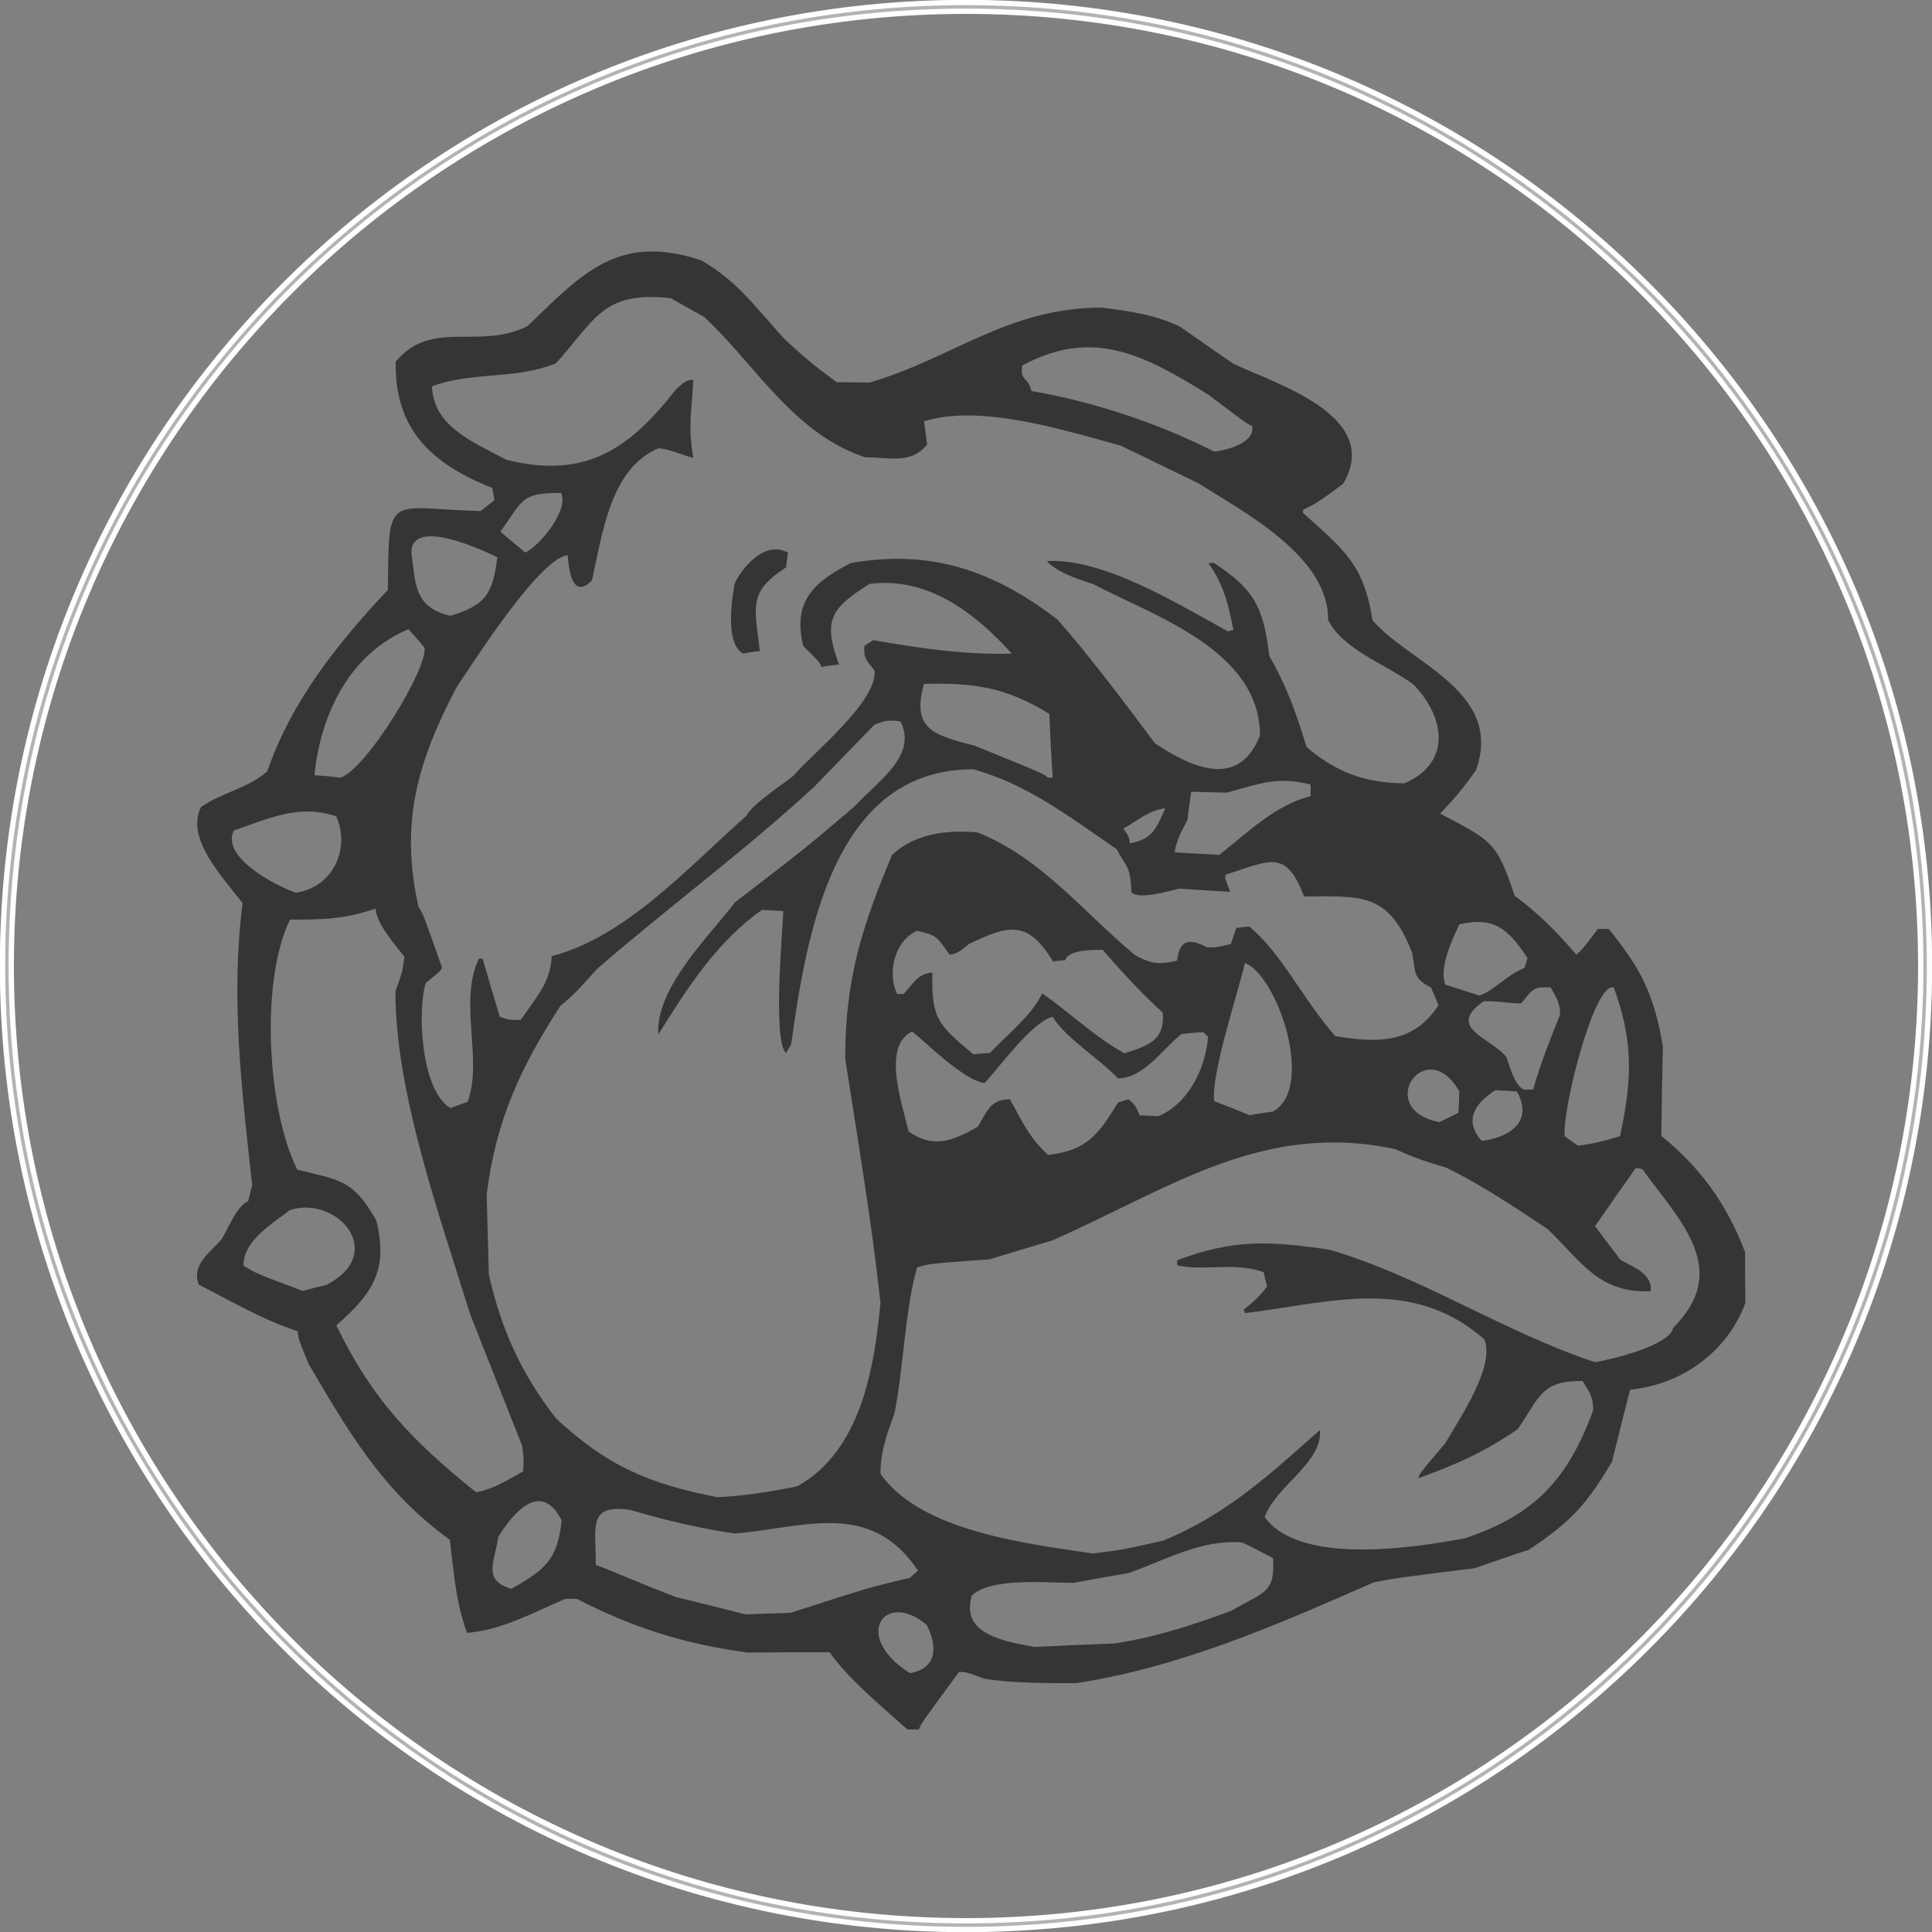
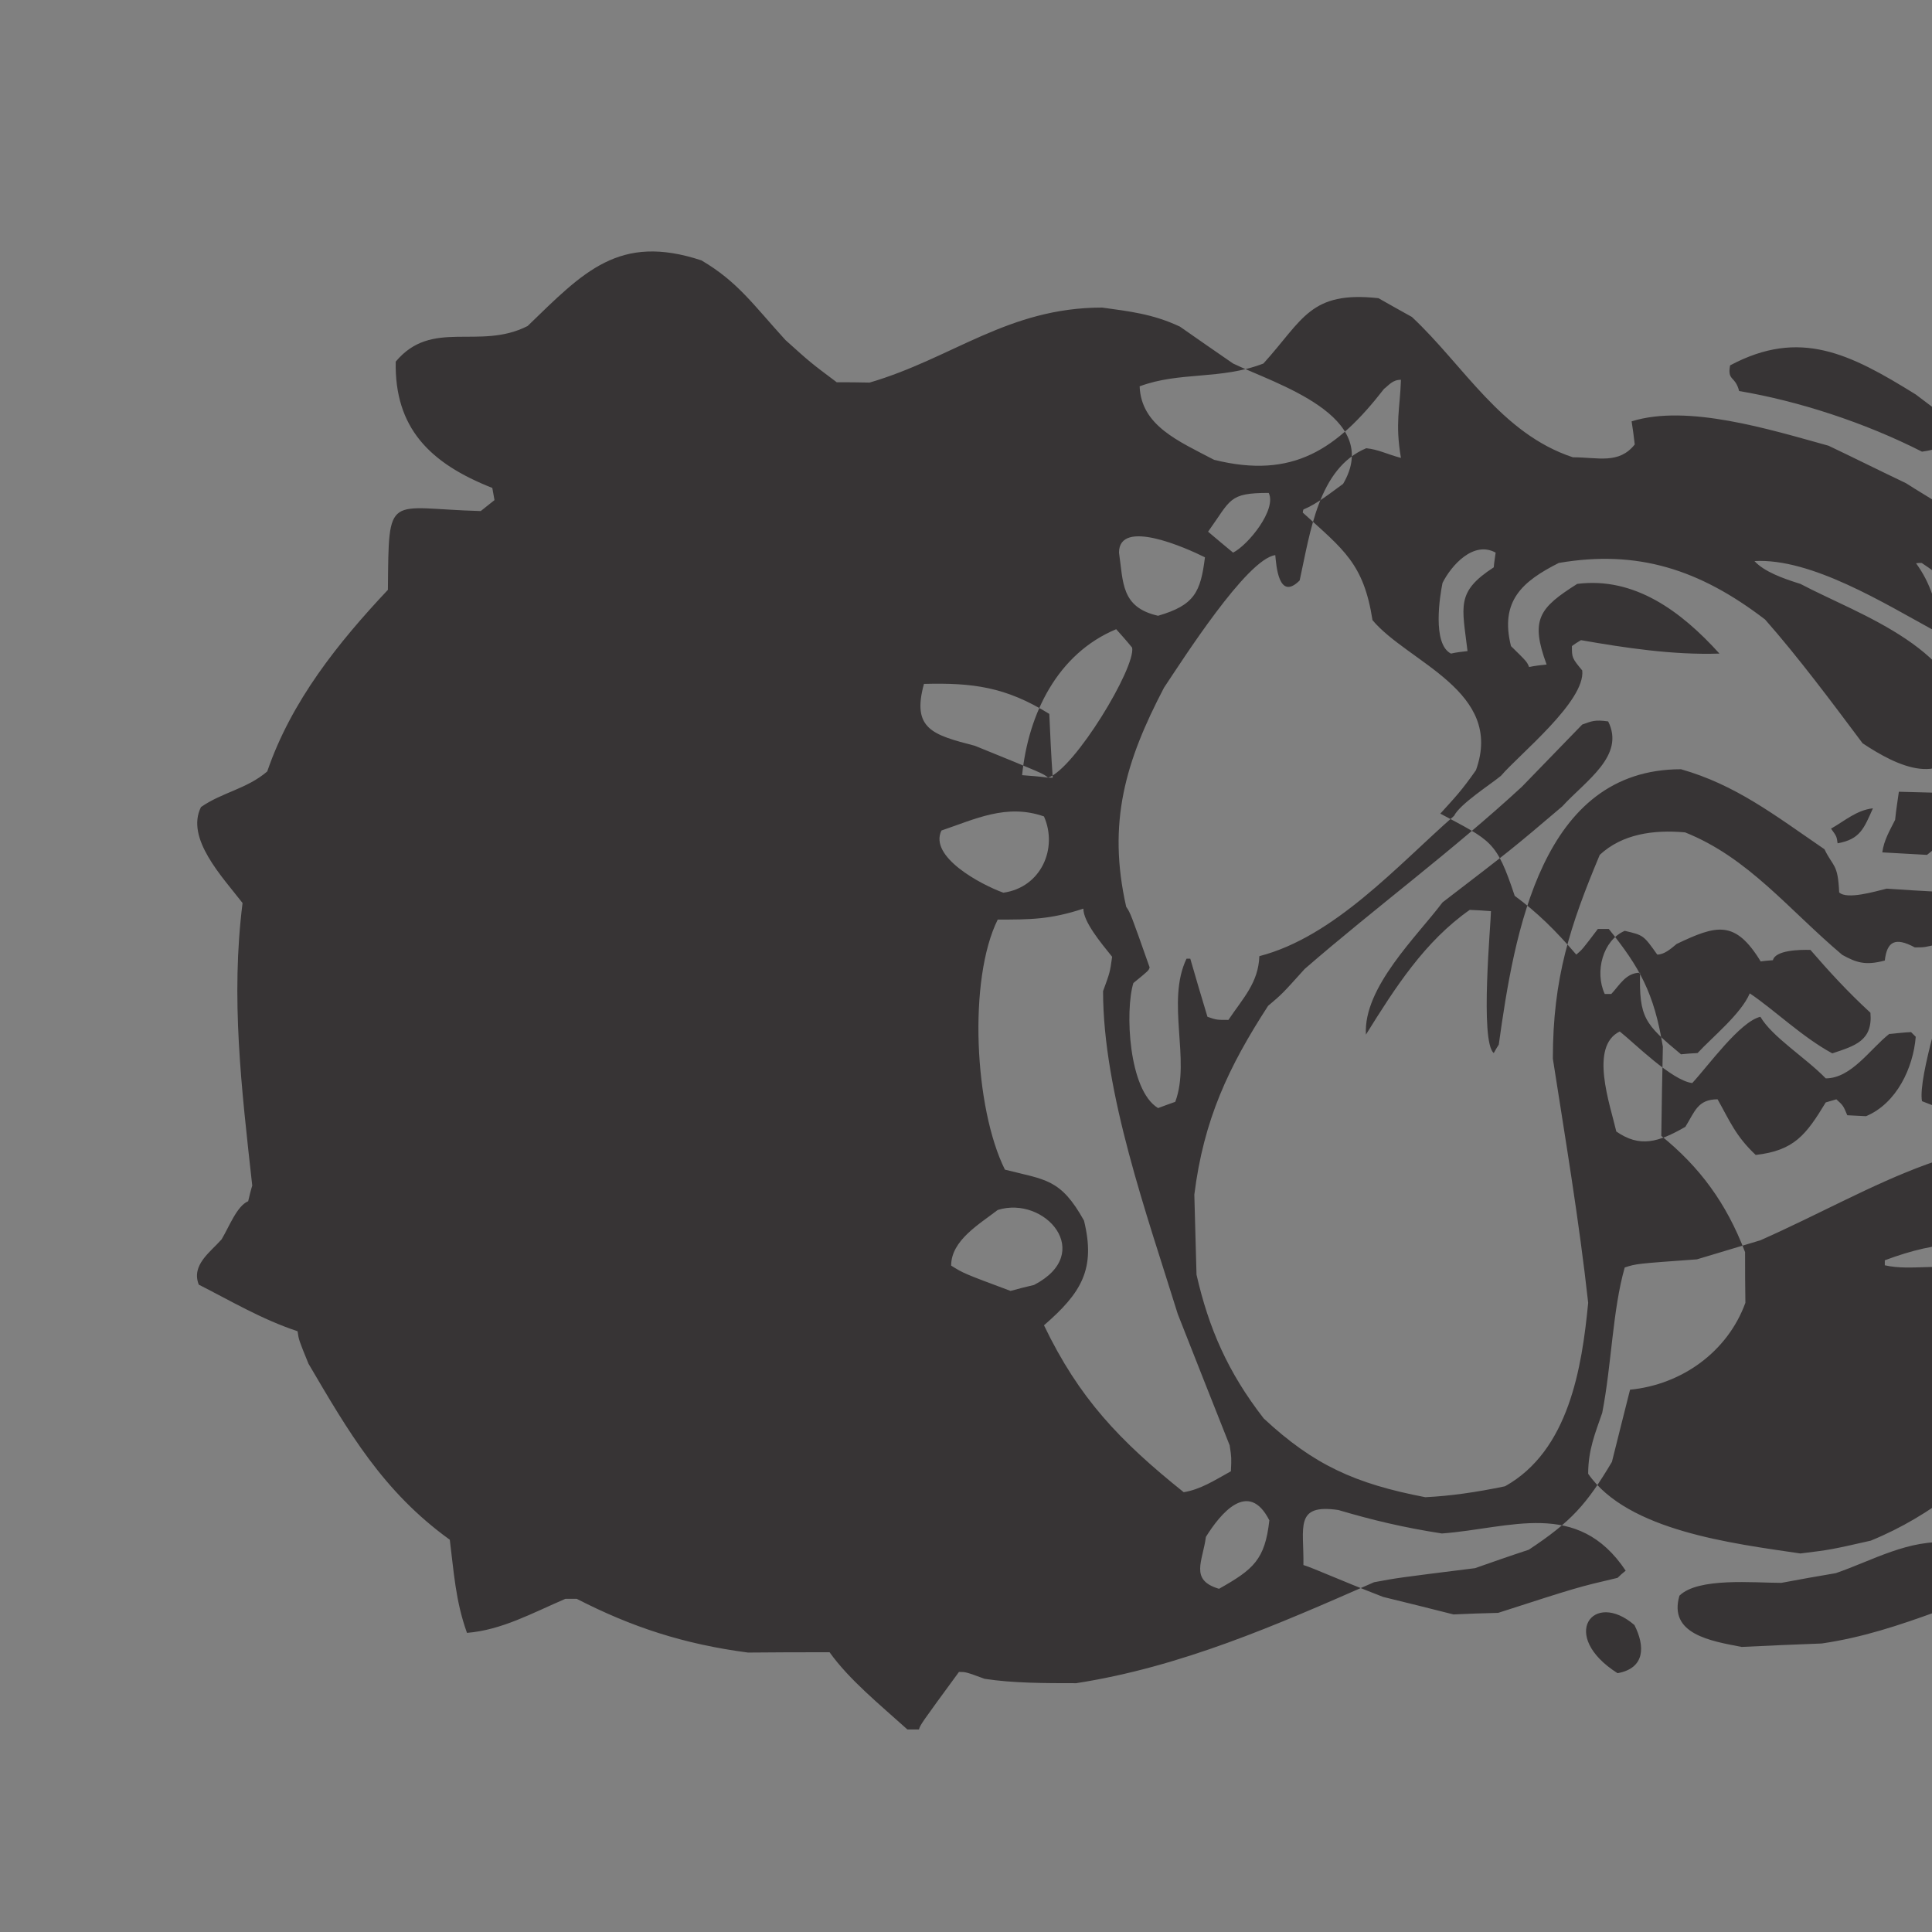
<svg xmlns="http://www.w3.org/2000/svg" xml:space="preserve" width="337px" height="337px" version="1.1" style="shape-rendering:geometricPrecision; text-rendering:geometricPrecision; image-rendering:optimizeQuality; fill-rule:evenodd; clip-rule:evenodd" viewBox="0 0 61.81 61.81">
  <rect x="0" y="0" width="61.81" height="61.81" fill="#808080" stroke="none" />
  <defs>
    <style type="text/css">
   
    .str0 {stroke:#FEFEFE;stroke-width:0.17;stroke-miterlimit:2.613}
    .fil1 {fill:#373435}
    .fil0 {fill:#B3B3B3}
   
  </style>
  </defs>
  <g id="Outline">
-     <path class="fil0 str0" d="M30.9 0.08c-17.02,0 -30.82,13.8 -30.82,30.82 0,17.03 13.8,30.83 30.82,30.83 17.03,0 30.83,-13.8 30.83,-30.83 0,-17.02 -13.8,-30.82 -30.83,-30.82zm0 0.28c16.87,0 30.55,13.67 30.55,30.54 0,16.87 -13.68,30.55 -30.55,30.55 -16.87,0 -30.54,-13.68 -30.54,-30.55 0,-16.87 13.67,-30.54 30.54,-30.54z" />
-     <path class="fil1" d="M29.03 55.33c-0.9,-0.81 -1.86,-1.59 -2.49,-2.47 -0.88,0 -1.75,0 -2.61,0.01 -2.06,-0.27 -3.73,-0.82 -5.48,-1.72 -0.12,0 -0.25,0 -0.36,0 -1.07,0.46 -2.04,1 -3.15,1.09 -0.37,-1.03 -0.42,-1.96 -0.55,-2.98 -2.15,-1.55 -3.25,-3.47 -4.52,-5.63 -0.31,-0.76 -0.31,-0.76 -0.35,-1.04 -1.15,-0.38 -2.17,-0.99 -3.16,-1.49 -0.25,-0.63 0.37,-1.04 0.73,-1.45 0.24,-0.4 0.49,-1.07 0.85,-1.22 0.04,-0.17 0.08,-0.34 0.13,-0.5 -0.35,-3.16 -0.69,-6.01 -0.31,-9.04 -0.65,-0.84 -1.83,-2.07 -1.33,-3.07 0.67,-0.47 1.47,-0.58 2.12,-1.14 0.77,-2.25 2.27,-4.12 3.86,-5.81 0.03,-3.17 -0.04,-2.6 2.97,-2.52 0.15,-0.12 0.29,-0.23 0.44,-0.35 -0.02,-0.13 -0.05,-0.27 -0.07,-0.39 -2.01,-0.79 -3.13,-1.93 -3.09,-4.04 1.16,-1.39 2.67,-0.35 4.22,-1.14 1.79,-1.73 2.92,-2.97 5.56,-2.1 1.16,0.68 1.66,1.42 2.69,2.55 0.8,0.72 0.8,0.72 1.64,1.35 0.35,0 0.7,0 1.05,0.01 2.66,-0.78 4.43,-2.4 7.44,-2.4 0.86,0.12 1.62,0.2 2.49,0.61 0.56,0.39 1.13,0.79 1.7,1.18 1.35,0.65 4.8,1.67 3.52,3.85 -0.39,0.28 -0.83,0.64 -1.27,0.82 -0.01,0.03 -0.02,0.06 -0.02,0.1 1.3,1.18 1.95,1.63 2.23,3.44 1.14,1.36 4.22,2.27 3.31,4.8 -0.47,0.67 -0.66,0.86 -1.14,1.39 1.64,0.88 1.79,0.86 2.38,2.63 0.72,0.53 1.3,1.1 1.97,1.88 0.19,-0.16 0.19,-0.16 0.69,-0.82 0.12,0 0.23,0 0.35,0 0.98,1.22 1.45,2.04 1.73,3.77 -0.02,0.95 -0.04,1.89 -0.05,2.85 1.22,0.99 2.08,2.14 2.68,3.72 0,0.54 0,1.08 0.01,1.62 -0.57,1.57 -2.04,2.62 -3.69,2.78 -0.19,0.77 -0.39,1.53 -0.58,2.31 -0.81,1.36 -1.3,1.91 -2.66,2.81 -0.58,0.19 -1.15,0.39 -1.72,0.59 -2.48,0.31 -2.48,0.31 -3.23,0.45 -3.14,1.38 -6.18,2.71 -9.53,3.23 -0.99,0 -2.03,0 -2.93,-0.14 -0.6,-0.22 -0.6,-0.22 -0.82,-0.22 -1.23,1.68 -1.23,1.68 -1.28,1.84 -0.12,0 -0.24,0 -0.37,0zm4.5 -30.45c-0.15,-0.13 -0.15,-0.13 -2.34,-1.02 -1.34,-0.35 -2.03,-0.53 -1.63,-1.98 1.55,-0.04 2.61,0.09 4.01,0.96 0.03,0.68 0.06,1.35 0.11,2.04 -0.06,0 -0.1,0 -0.15,0zm-22.64 0c-0.28,-0.04 -0.56,-0.06 -0.83,-0.08 0.2,-1.98 1.14,-3.89 3.01,-4.67 0.17,0.19 0.34,0.38 0.51,0.59 0.12,0.63 -1.84,3.88 -2.69,4.16zm25.26 2.1c-0.03,-0.22 -0.03,-0.22 -0.21,-0.47 0.43,-0.24 0.81,-0.59 1.34,-0.65 -0.29,0.65 -0.41,0.99 -1.13,1.12zm2.86 0.37c-0.48,-0.03 -0.96,-0.05 -1.43,-0.08 0.05,-0.39 0.25,-0.72 0.41,-1.04 0.03,-0.31 0.08,-0.61 0.12,-0.9 0.37,0.01 0.74,0.02 1.13,0.03 1.03,-0.27 1.59,-0.54 2.69,-0.26 0,0.13 0,0.25 0,0.37 -1.14,0.29 -2.02,1.17 -2.92,1.88zm-29.55 1.21c-0.72,-0.26 -2.39,-1.15 -1.98,-1.99 1.07,-0.36 2.08,-0.87 3.28,-0.45 0.45,1.02 -0.09,2.27 -1.3,2.44zm37.87 3.29c-0.37,-0.12 -0.73,-0.23 -1.09,-0.35 -0.21,-0.55 0.23,-1.46 0.45,-1.93 1.09,-0.24 1.53,0.1 2.18,1.08 -0.03,0.1 -0.06,0.21 -0.1,0.32 -0.54,0.2 -0.99,0.74 -1.44,0.88zm-16.19 1.88c-1.17,-0.97 -1.34,-1.18 -1.31,-2.61 -0.45,0 -0.65,0.39 -0.92,0.68 -0.08,0 -0.15,0 -0.21,0 -0.33,-0.71 -0.06,-1.72 0.64,-2.02 0.6,0.14 0.6,0.14 1.04,0.76 0.22,0 0.43,-0.18 0.62,-0.34 1.28,-0.61 1.87,-0.78 2.69,0.56 0.12,-0.02 0.26,-0.03 0.39,-0.04 0.08,-0.32 0.84,-0.34 1.2,-0.33 0.58,0.67 1.18,1.33 1.92,2.01 0.08,0.9 -0.5,1.06 -1.22,1.3 -0.96,-0.52 -1.84,-1.38 -2.64,-1.92 -0.28,0.66 -1.2,1.4 -1.67,1.91 -0.18,0.01 -0.36,0.02 -0.53,0.04zm17.61 1.13c-0.33,-0.16 -0.47,-0.85 -0.56,-1.05 -0.53,-0.63 -1.94,-0.93 -0.72,-1.78 0.62,0 0.84,0.08 1.2,0.07 0.36,-0.44 0.36,-0.54 0.94,-0.51 0.14,0.27 0.3,0.44 0.3,0.87 -0.3,0.76 -0.63,1.56 -0.86,2.4 -0.1,0 -0.2,0 -0.3,0zm-34.34 0.59c-0.95,-0.57 -1.06,-3.13 -0.79,-4 0.49,-0.4 0.49,-0.4 0.52,-0.5 -0.61,-1.73 -0.61,-1.73 -0.75,-1.94 -0.61,-2.7 -0.02,-4.66 1.21,-7.01 0.59,-0.88 2.65,-4.12 3.56,-4.24 0.03,0.3 0.1,1.49 0.78,0.81 0.34,-1.55 0.6,-3.59 2.13,-4.23 0.39,0.04 0.66,0.19 1.11,0.31 -0.19,-1.12 -0.03,-1.57 0,-2.5 -0.27,0 -0.38,0.17 -0.54,0.29 -1.5,1.93 -2.91,2.9 -5.44,2.27 -1.14,-0.6 -2.33,-1.09 -2.38,-2.35 1.28,-0.48 2.59,-0.2 3.96,-0.73 1.27,-1.4 1.49,-2.33 3.68,-2.09 0.35,0.2 0.71,0.4 1.07,0.6 1.66,1.55 2.85,3.73 5.15,4.49 0.81,0 1.47,0.23 1.98,-0.41 -0.03,-0.25 -0.06,-0.5 -0.1,-0.74 1.79,-0.56 4.42,0.26 6.3,0.78 0.82,0.39 1.64,0.8 2.48,1.2 1.35,0.87 4.18,2.31 4.15,4.38 0.48,0.93 1.74,1.36 2.71,2.04 0.97,0.97 1.32,2.48 -0.26,3.18 -1.31,0 -2.25,-0.4 -3.14,-1.16 -0.35,-1.15 -0.66,-2 -1.19,-2.91 -0.19,-1.62 -0.52,-2.15 -1.77,-2.98 -0.07,0 -0.12,0 -0.18,0.01 0.47,0.65 0.63,1.26 0.8,2.13 -0.06,0.02 -0.11,0.03 -0.17,0.05 -1.65,-0.9 -3.98,-2.35 -5.8,-2.25 0.31,0.34 0.92,0.56 1.47,0.73 1.89,1 5.35,2.1 5.35,4.85 -0.7,1.78 -2.27,0.97 -3.36,0.25 -1.01,-1.35 -2.07,-2.77 -3.12,-3.96 -2.1,-1.61 -4.09,-2.24 -6.6,-1.81 -1.17,0.59 -1.89,1.22 -1.53,2.66 0.51,0.5 0.51,0.5 0.58,0.67 0.18,-0.04 0.37,-0.06 0.56,-0.08 -0.53,-1.44 -0.24,-1.81 0.98,-2.58 1.83,-0.23 3.32,0.87 4.55,2.23 -1.5,0.05 -3.06,-0.19 -4.43,-0.43 -0.1,0.06 -0.2,0.12 -0.29,0.19 0,0.37 0,0.38 0.33,0.78 0.11,0.98 -2.02,2.69 -2.6,3.37 -0.34,0.28 -1.31,0.9 -1.5,1.28 -1.81,1.59 -3.83,3.87 -6.23,4.49 -0.03,0.85 -0.52,1.34 -0.99,2.04 -0.38,0 -0.38,0 -0.67,-0.1 -0.19,-0.62 -0.37,-1.24 -0.55,-1.86 -0.05,0 -0.08,0 -0.12,0 -0.66,1.38 0.14,3.24 -0.36,4.58 -0.19,0.07 -0.37,0.13 -0.55,0.2zm25.57 0.23c-0.38,-0.16 -0.76,-0.31 -1.13,-0.45 -0.14,-0.76 0.79,-3.59 0.98,-4.42 1.05,0.41 2.25,3.99 0.9,4.75 -0.26,0.04 -0.51,0.07 -0.75,0.12zm6.07 0.22c-2.12,-0.41 -0.43,-2.86 0.64,-0.98 -0.01,0.23 -0.02,0.45 -0.03,0.68 -0.2,0.1 -0.41,0.2 -0.61,0.3zm1.35 0.6c-0.62,-0.7 -0.13,-1.26 0.44,-1.62 0.22,0.01 0.45,0.02 0.69,0.04 0.55,0.98 -0.27,1.48 -1.13,1.58zm3.08 0.15c-0.14,-0.1 -0.29,-0.2 -0.42,-0.3 -0.09,-0.85 0.95,-4.96 1.57,-4.76 0.62,1.72 0.6,2.87 0.2,4.76 -0.46,0.14 -0.91,0.26 -1.35,0.3zm-16.95 0.3c-0.65,-0.61 -0.84,-1.11 -1.22,-1.78 -0.64,0 -0.73,0.4 -1.03,0.88 -0.87,0.5 -1.46,0.67 -2.21,0.15 -0.2,-0.87 -0.87,-2.72 0.11,-3.2 0.47,0.37 1.66,1.57 2.32,1.65 0.51,-0.55 1.53,-1.97 2.18,-2.12 0.38,0.65 1.44,1.3 2.09,1.97 0.82,0 1.42,-0.94 2.03,-1.42 0.23,-0.02 0.47,-0.05 0.7,-0.06 0.05,0.05 0.09,0.09 0.15,0.15 -0.08,0.99 -0.61,2.13 -1.59,2.54 -0.2,-0.01 -0.4,-0.02 -0.6,-0.03 -0.13,-0.31 -0.13,-0.31 -0.35,-0.51 -0.11,0.03 -0.23,0.07 -0.34,0.1 -0.63,1.04 -1.01,1.54 -2.24,1.68zm-23.84 4.35c-1.5,-0.56 -1.5,-0.56 -1.9,-0.81 0,-0.81 0.91,-1.33 1.49,-1.78 1.51,-0.47 3.13,1.38 1.16,2.4 -0.26,0.06 -0.5,0.12 -0.75,0.19zm5.54 6.44c-2.06,-1.65 -3.35,-3.01 -4.47,-5.34 1.2,-1.04 1.66,-1.8 1.28,-3.35 -0.75,-1.35 -1.24,-1.3 -2.53,-1.63 -0.98,-1.97 -1.18,-6.09 -0.23,-8 1.03,0 1.68,0 2.74,-0.35 0,0.42 0.55,1.08 0.92,1.54 -0.07,0.5 -0.07,0.5 -0.29,1.1 0,3.25 1.41,7.17 2.39,10.33 0.55,1.4 1.1,2.79 1.66,4.2 0.06,0.39 0.06,0.39 0.04,0.83 -0.54,0.3 -0.97,0.58 -1.51,0.67zm7.73 0.16c-2.24,-0.43 -3.57,-1.03 -5.17,-2.52 -1.15,-1.48 -1.76,-2.89 -2.15,-4.6 -0.02,-0.85 -0.05,-1.71 -0.07,-2.56 0.3,-2.4 1.09,-4.08 2.36,-6.04 0.45,-0.38 0.45,-0.38 1.17,-1.18 2.27,-1.97 4.73,-3.78 6.95,-5.83 0.64,-0.66 1.29,-1.33 1.93,-1.99 0.31,-0.11 0.4,-0.16 0.83,-0.1 0.55,1.1 -0.71,1.89 -1.47,2.72 -1.6,1.36 -1.6,1.36 -3.83,3.07 -0.81,1.08 -2.54,2.72 -2.45,4.23 0.94,-1.51 1.88,-2.98 3.32,-3.99 0.22,0.01 0.45,0.02 0.68,0.04 0,0.36 -0.36,4.18 0.09,4.54 0.05,-0.09 0.1,-0.18 0.16,-0.27 0.5,-3.59 1.37,-8.81 5.83,-8.81 1.75,0.5 2.97,1.45 4.59,2.56 0.28,0.58 0.43,0.45 0.47,1.38 0.25,0.24 1.15,-0.03 1.52,-0.12 0.54,0.04 1.09,0.07 1.64,0.1 -0.18,-0.45 -0.18,-0.45 -0.14,-0.55 1.4,-0.44 1.92,-0.84 2.5,0.7 1.81,0 2.7,-0.16 3.46,1.81 0.11,0.56 0,0.81 0.6,1.1 0.08,0.18 0.16,0.37 0.24,0.57 -0.81,1.26 -2,1.2 -3.3,0.99 -1.06,-1.21 -1.67,-2.59 -2.75,-3.51 -0.15,0.01 -0.28,0.03 -0.42,0.05 -0.06,0.17 -0.11,0.34 -0.17,0.51 -0.45,0.11 -0.45,0.11 -0.76,0.11 -0.63,-0.34 -0.89,-0.19 -0.96,0.42 -0.63,0.17 -0.92,0.06 -1.36,-0.18 -1.72,-1.45 -3,-3.11 -5.03,-3.92 -1.01,-0.09 -2.01,0.05 -2.73,0.72 -0.95,2.27 -1.5,3.94 -1.5,6.52 0.4,2.57 0.84,5.18 1.13,7.81 -0.2,2.08 -0.62,4.73 -2.66,5.87 -0.91,0.19 -1.74,0.31 -2.55,0.35zm12 1.8c-2.16,-0.32 -5.52,-0.72 -6.79,-2.55 0,-0.77 0.23,-1.31 0.45,-1.95 0.3,-1.54 0.33,-3.29 0.72,-4.65 0.37,-0.12 0.37,-0.12 2.31,-0.26 0.68,-0.2 1.35,-0.41 2.03,-0.61 3.79,-1.68 6.71,-3.81 10.95,-2.92 0.68,0.3 0.68,0.3 1.65,0.6 1.06,0.52 2.12,1.22 3.22,1.95 1.08,1.02 1.62,2.07 3.31,2 0.06,-0.61 -0.64,-0.79 -0.98,-1.02 -0.27,-0.36 -0.54,-0.71 -0.8,-1.06 0.43,-0.62 0.86,-1.24 1.3,-1.86 0.06,0 0.13,0.02 0.21,0.03 1.2,1.66 2.86,3.21 0.99,5.08 -0.11,0.57 -1.97,1.01 -2.5,1.1 -2.91,-0.96 -5.58,-2.75 -8.5,-3.6 -1.98,-0.29 -3.08,-0.33 -4.87,0.34 0,0.05 0,0.1 0,0.16 0.88,0.2 1.81,-0.12 2.77,0.22 0.03,0.15 0.06,0.3 0.11,0.45 -0.19,0.28 -0.48,0.54 -0.75,0.75 0.01,0.03 0.02,0.06 0.04,0.11 2.69,-0.32 5.32,-1.21 7.66,0.84 0.35,0.86 -0.79,2.53 -1.25,3.32 -0.83,0.98 -0.83,0.98 -0.86,1.12 1.19,-0.43 2.09,-0.82 3.18,-1.57 0.72,-1.07 0.76,-1.54 2.07,-1.54 0.18,0.31 0.34,0.45 0.34,0.94 -0.82,2.23 -1.87,3.34 -4.09,4.09 -1.67,0.32 -5.33,0.87 -6.42,-0.68 0.38,-1.01 1.86,-1.74 1.77,-2.78 -1.63,1.44 -2.99,2.71 -5.02,3.54 -1.28,0.29 -1.28,0.29 -2.25,0.41zm-18.6 1.13c-0.95,-0.28 -0.52,-0.88 -0.42,-1.66 0.46,-0.74 1.36,-1.85 2.03,-0.53 -0.14,1.26 -0.51,1.57 -1.61,2.19zm7.5 0.82c-0.75,-0.19 -1.51,-0.38 -2.25,-0.56 -1.57,-0.61 -2.17,-0.9 -2.55,-1.02 0.02,-1.2 -0.3,-1.97 1.12,-1.76 1.08,0.32 2.08,0.56 3.31,0.75 2.18,-0.16 4.34,-1.12 5.88,1.19 -0.09,0.07 -0.18,0.15 -0.26,0.23 -1.28,0.3 -1.28,0.3 -3.82,1.12 -0.49,0.01 -0.96,0.03 -1.43,0.05zm9.22 1.04c-0.99,-0.19 -2.35,-0.41 -1.99,-1.64 0.6,-0.59 2.38,-0.41 3.26,-0.41 0.58,-0.11 1.15,-0.21 1.74,-0.31 1.17,-0.4 2.34,-1.1 3.66,-0.98 0.33,0.16 0.65,0.33 0.98,0.5 0.06,1.12 -0.26,1.06 -1.35,1.69 -1.29,0.47 -2.44,0.85 -3.74,1.04 -0.86,0.03 -1.71,0.07 -2.56,0.11zm-3.97 0.84c-1.89,-1.2 -0.78,-2.68 0.54,-1.54 0.34,0.67 0.35,1.38 -0.54,1.54zm9.74 -39.08c-1.85,-0.94 -3.96,-1.62 -5.85,-1.94 -0.13,-0.5 -0.38,-0.31 -0.29,-0.82 2.23,-1.19 3.83,-0.38 5.94,0.93 1.23,0.93 1.23,0.93 1.41,1.01 0.1,0.54 -0.81,0.77 -1.21,0.82zm-22.04 3.23c-0.27,-0.22 -0.54,-0.45 -0.8,-0.67 0.74,-1.03 0.65,-1.24 1.94,-1.24 0.26,0.53 -0.65,1.66 -1.14,1.91zm-2.4 2.02c-1.19,-0.27 -1.11,-1.07 -1.25,-2.02 0,-1.11 2.15,-0.15 2.75,0.15 -0.14,1.11 -0.33,1.53 -1.5,1.87zm9.37 1.21c-0.61,-0.31 -0.35,-1.87 -0.27,-2.26 0.28,-0.56 0.99,-1.36 1.7,-0.97 -0.02,0.16 -0.05,0.32 -0.06,0.47 -1.22,0.79 -1.01,1.24 -0.84,2.68 -0.18,0.02 -0.36,0.04 -0.53,0.08z" />
+     <path class="fil1" d="M29.03 55.33c-0.9,-0.81 -1.86,-1.59 -2.49,-2.47 -0.88,0 -1.75,0 -2.61,0.01 -2.06,-0.27 -3.73,-0.82 -5.48,-1.72 -0.12,0 -0.25,0 -0.36,0 -1.07,0.46 -2.04,1 -3.15,1.09 -0.37,-1.03 -0.42,-1.96 -0.55,-2.98 -2.15,-1.55 -3.25,-3.47 -4.52,-5.63 -0.31,-0.76 -0.31,-0.76 -0.35,-1.04 -1.15,-0.38 -2.17,-0.99 -3.16,-1.49 -0.25,-0.63 0.37,-1.04 0.73,-1.45 0.24,-0.4 0.49,-1.07 0.85,-1.22 0.04,-0.17 0.08,-0.34 0.13,-0.5 -0.35,-3.16 -0.69,-6.01 -0.31,-9.04 -0.65,-0.84 -1.83,-2.07 -1.33,-3.07 0.67,-0.47 1.47,-0.58 2.12,-1.14 0.77,-2.25 2.27,-4.12 3.86,-5.81 0.03,-3.17 -0.04,-2.6 2.97,-2.52 0.15,-0.12 0.29,-0.23 0.44,-0.35 -0.02,-0.13 -0.05,-0.27 -0.07,-0.39 -2.01,-0.79 -3.13,-1.93 -3.09,-4.04 1.16,-1.39 2.67,-0.35 4.22,-1.14 1.79,-1.73 2.92,-2.97 5.56,-2.1 1.16,0.68 1.66,1.42 2.69,2.55 0.8,0.72 0.8,0.72 1.64,1.35 0.35,0 0.7,0 1.05,0.01 2.66,-0.78 4.43,-2.4 7.44,-2.4 0.86,0.12 1.62,0.2 2.49,0.61 0.56,0.39 1.13,0.79 1.7,1.18 1.35,0.65 4.8,1.67 3.52,3.85 -0.39,0.28 -0.83,0.64 -1.27,0.82 -0.01,0.03 -0.02,0.06 -0.02,0.1 1.3,1.18 1.95,1.63 2.23,3.44 1.14,1.36 4.22,2.27 3.31,4.8 -0.47,0.67 -0.66,0.86 -1.14,1.39 1.64,0.88 1.79,0.86 2.38,2.63 0.72,0.53 1.3,1.1 1.97,1.88 0.19,-0.16 0.19,-0.16 0.69,-0.82 0.12,0 0.23,0 0.35,0 0.98,1.22 1.45,2.04 1.73,3.77 -0.02,0.95 -0.04,1.89 -0.05,2.85 1.22,0.99 2.08,2.14 2.68,3.72 0,0.54 0,1.08 0.01,1.62 -0.57,1.57 -2.04,2.62 -3.69,2.78 -0.19,0.77 -0.39,1.53 -0.58,2.31 -0.81,1.36 -1.3,1.91 -2.66,2.81 -0.58,0.19 -1.15,0.39 -1.72,0.59 -2.48,0.31 -2.48,0.31 -3.23,0.45 -3.14,1.38 -6.18,2.71 -9.53,3.23 -0.99,0 -2.03,0 -2.93,-0.14 -0.6,-0.22 -0.6,-0.22 -0.82,-0.22 -1.23,1.68 -1.23,1.68 -1.28,1.84 -0.12,0 -0.24,0 -0.37,0zm4.5 -30.45c-0.15,-0.13 -0.15,-0.13 -2.34,-1.02 -1.34,-0.35 -2.03,-0.53 -1.63,-1.98 1.55,-0.04 2.61,0.09 4.01,0.96 0.03,0.68 0.06,1.35 0.11,2.04 -0.06,0 -0.1,0 -0.15,0zc-0.28,-0.04 -0.56,-0.06 -0.83,-0.08 0.2,-1.98 1.14,-3.89 3.01,-4.67 0.17,0.19 0.34,0.38 0.51,0.59 0.12,0.63 -1.84,3.88 -2.69,4.16zm25.26 2.1c-0.03,-0.22 -0.03,-0.22 -0.21,-0.47 0.43,-0.24 0.81,-0.59 1.34,-0.65 -0.29,0.65 -0.41,0.99 -1.13,1.12zm2.86 0.37c-0.48,-0.03 -0.96,-0.05 -1.43,-0.08 0.05,-0.39 0.25,-0.72 0.41,-1.04 0.03,-0.31 0.08,-0.61 0.12,-0.9 0.37,0.01 0.74,0.02 1.13,0.03 1.03,-0.27 1.59,-0.54 2.69,-0.26 0,0.13 0,0.25 0,0.37 -1.14,0.29 -2.02,1.17 -2.92,1.88zm-29.55 1.21c-0.72,-0.26 -2.39,-1.15 -1.98,-1.99 1.07,-0.36 2.08,-0.87 3.28,-0.45 0.45,1.02 -0.09,2.27 -1.3,2.44zm37.87 3.29c-0.37,-0.12 -0.73,-0.23 -1.09,-0.35 -0.21,-0.55 0.23,-1.46 0.45,-1.93 1.09,-0.24 1.53,0.1 2.18,1.08 -0.03,0.1 -0.06,0.21 -0.1,0.32 -0.54,0.2 -0.99,0.74 -1.44,0.88zm-16.19 1.88c-1.17,-0.97 -1.34,-1.18 -1.31,-2.61 -0.45,0 -0.65,0.39 -0.92,0.68 -0.08,0 -0.15,0 -0.21,0 -0.33,-0.71 -0.06,-1.72 0.64,-2.02 0.6,0.14 0.6,0.14 1.04,0.76 0.22,0 0.43,-0.18 0.62,-0.34 1.28,-0.61 1.87,-0.78 2.69,0.56 0.12,-0.02 0.26,-0.03 0.39,-0.04 0.08,-0.32 0.84,-0.34 1.2,-0.33 0.58,0.67 1.18,1.33 1.92,2.01 0.08,0.9 -0.5,1.06 -1.22,1.3 -0.96,-0.52 -1.84,-1.38 -2.64,-1.92 -0.28,0.66 -1.2,1.4 -1.67,1.91 -0.18,0.01 -0.36,0.02 -0.53,0.04zm17.61 1.13c-0.33,-0.16 -0.47,-0.85 -0.56,-1.05 -0.53,-0.63 -1.94,-0.93 -0.72,-1.78 0.62,0 0.84,0.08 1.2,0.07 0.36,-0.44 0.36,-0.54 0.94,-0.51 0.14,0.27 0.3,0.44 0.3,0.87 -0.3,0.76 -0.63,1.56 -0.86,2.4 -0.1,0 -0.2,0 -0.3,0zm-34.34 0.59c-0.95,-0.57 -1.06,-3.13 -0.79,-4 0.49,-0.4 0.49,-0.4 0.52,-0.5 -0.61,-1.73 -0.61,-1.73 -0.75,-1.94 -0.61,-2.7 -0.02,-4.66 1.21,-7.01 0.59,-0.88 2.65,-4.12 3.56,-4.24 0.03,0.3 0.1,1.49 0.78,0.81 0.34,-1.55 0.6,-3.59 2.13,-4.23 0.39,0.04 0.66,0.19 1.11,0.31 -0.19,-1.12 -0.03,-1.57 0,-2.5 -0.27,0 -0.38,0.17 -0.54,0.29 -1.5,1.93 -2.91,2.9 -5.44,2.27 -1.14,-0.6 -2.33,-1.09 -2.38,-2.35 1.28,-0.48 2.59,-0.2 3.96,-0.73 1.27,-1.4 1.49,-2.33 3.68,-2.09 0.35,0.2 0.71,0.4 1.07,0.6 1.66,1.55 2.85,3.73 5.15,4.49 0.81,0 1.47,0.23 1.98,-0.41 -0.03,-0.25 -0.06,-0.5 -0.1,-0.74 1.79,-0.56 4.42,0.26 6.3,0.78 0.82,0.39 1.64,0.8 2.48,1.2 1.35,0.87 4.18,2.31 4.15,4.38 0.48,0.93 1.74,1.36 2.71,2.04 0.97,0.97 1.32,2.48 -0.26,3.18 -1.31,0 -2.25,-0.4 -3.14,-1.16 -0.35,-1.15 -0.66,-2 -1.19,-2.91 -0.19,-1.62 -0.52,-2.15 -1.77,-2.98 -0.07,0 -0.12,0 -0.18,0.01 0.47,0.65 0.63,1.26 0.8,2.13 -0.06,0.02 -0.11,0.03 -0.17,0.05 -1.65,-0.9 -3.98,-2.35 -5.8,-2.25 0.31,0.34 0.92,0.56 1.47,0.73 1.89,1 5.35,2.1 5.35,4.85 -0.7,1.78 -2.27,0.97 -3.36,0.25 -1.01,-1.35 -2.07,-2.77 -3.12,-3.96 -2.1,-1.61 -4.09,-2.24 -6.6,-1.81 -1.17,0.59 -1.89,1.22 -1.53,2.66 0.51,0.5 0.51,0.5 0.58,0.67 0.18,-0.04 0.37,-0.06 0.56,-0.08 -0.53,-1.44 -0.24,-1.81 0.98,-2.58 1.83,-0.23 3.32,0.87 4.55,2.23 -1.5,0.05 -3.06,-0.19 -4.43,-0.43 -0.1,0.06 -0.2,0.12 -0.29,0.19 0,0.37 0,0.38 0.33,0.78 0.11,0.98 -2.02,2.69 -2.6,3.37 -0.34,0.28 -1.31,0.9 -1.5,1.28 -1.81,1.59 -3.83,3.87 -6.23,4.49 -0.03,0.85 -0.52,1.34 -0.99,2.04 -0.38,0 -0.38,0 -0.67,-0.1 -0.19,-0.62 -0.37,-1.24 -0.55,-1.86 -0.05,0 -0.08,0 -0.12,0 -0.66,1.38 0.14,3.24 -0.36,4.58 -0.19,0.07 -0.37,0.13 -0.55,0.2zm25.57 0.23c-0.38,-0.16 -0.76,-0.31 -1.13,-0.45 -0.14,-0.76 0.79,-3.59 0.98,-4.42 1.05,0.41 2.25,3.99 0.9,4.75 -0.26,0.04 -0.51,0.07 -0.75,0.12zm6.07 0.22c-2.12,-0.41 -0.43,-2.86 0.64,-0.98 -0.01,0.23 -0.02,0.45 -0.03,0.68 -0.2,0.1 -0.41,0.2 -0.61,0.3zm1.35 0.6c-0.62,-0.7 -0.13,-1.26 0.44,-1.62 0.22,0.01 0.45,0.02 0.69,0.04 0.55,0.98 -0.27,1.48 -1.13,1.58zm3.08 0.15c-0.14,-0.1 -0.29,-0.2 -0.42,-0.3 -0.09,-0.85 0.95,-4.96 1.57,-4.76 0.62,1.72 0.6,2.87 0.2,4.76 -0.46,0.14 -0.91,0.26 -1.35,0.3zm-16.95 0.3c-0.65,-0.61 -0.84,-1.11 -1.22,-1.78 -0.64,0 -0.73,0.4 -1.03,0.88 -0.87,0.5 -1.46,0.67 -2.21,0.15 -0.2,-0.87 -0.87,-2.72 0.11,-3.2 0.47,0.37 1.66,1.57 2.32,1.65 0.51,-0.55 1.53,-1.97 2.18,-2.12 0.38,0.65 1.44,1.3 2.09,1.97 0.82,0 1.42,-0.94 2.03,-1.42 0.23,-0.02 0.47,-0.05 0.7,-0.06 0.05,0.05 0.09,0.09 0.15,0.15 -0.08,0.99 -0.61,2.13 -1.59,2.54 -0.2,-0.01 -0.4,-0.02 -0.6,-0.03 -0.13,-0.31 -0.13,-0.31 -0.35,-0.51 -0.11,0.03 -0.23,0.07 -0.34,0.1 -0.63,1.04 -1.01,1.54 -2.24,1.68zm-23.84 4.35c-1.5,-0.56 -1.5,-0.56 -1.9,-0.81 0,-0.81 0.91,-1.33 1.49,-1.78 1.51,-0.47 3.13,1.38 1.16,2.4 -0.26,0.06 -0.5,0.12 -0.75,0.19zm5.54 6.44c-2.06,-1.65 -3.35,-3.01 -4.47,-5.34 1.2,-1.04 1.66,-1.8 1.28,-3.35 -0.75,-1.35 -1.24,-1.3 -2.53,-1.63 -0.98,-1.97 -1.18,-6.09 -0.23,-8 1.03,0 1.68,0 2.74,-0.35 0,0.42 0.55,1.08 0.92,1.54 -0.07,0.5 -0.07,0.5 -0.29,1.1 0,3.25 1.41,7.17 2.39,10.33 0.55,1.4 1.1,2.79 1.66,4.2 0.06,0.39 0.06,0.39 0.04,0.83 -0.54,0.3 -0.97,0.58 -1.51,0.67zm7.73 0.16c-2.24,-0.43 -3.57,-1.03 -5.17,-2.52 -1.15,-1.48 -1.76,-2.89 -2.15,-4.6 -0.02,-0.85 -0.05,-1.71 -0.07,-2.56 0.3,-2.4 1.09,-4.08 2.36,-6.04 0.45,-0.38 0.45,-0.38 1.17,-1.18 2.27,-1.97 4.73,-3.78 6.95,-5.83 0.64,-0.66 1.29,-1.33 1.93,-1.99 0.31,-0.11 0.4,-0.16 0.83,-0.1 0.55,1.1 -0.71,1.89 -1.47,2.72 -1.6,1.36 -1.6,1.36 -3.83,3.07 -0.81,1.08 -2.54,2.72 -2.45,4.23 0.94,-1.51 1.88,-2.98 3.32,-3.99 0.22,0.01 0.45,0.02 0.68,0.04 0,0.36 -0.36,4.18 0.09,4.54 0.05,-0.09 0.1,-0.18 0.16,-0.27 0.5,-3.59 1.37,-8.81 5.83,-8.81 1.75,0.5 2.97,1.45 4.59,2.56 0.28,0.58 0.43,0.45 0.47,1.38 0.25,0.24 1.15,-0.03 1.52,-0.12 0.54,0.04 1.09,0.07 1.64,0.1 -0.18,-0.45 -0.18,-0.45 -0.14,-0.55 1.4,-0.44 1.92,-0.84 2.5,0.7 1.81,0 2.7,-0.16 3.46,1.81 0.11,0.56 0,0.81 0.6,1.1 0.08,0.18 0.16,0.37 0.24,0.57 -0.81,1.26 -2,1.2 -3.3,0.99 -1.06,-1.21 -1.67,-2.59 -2.75,-3.51 -0.15,0.01 -0.28,0.03 -0.42,0.05 -0.06,0.17 -0.11,0.34 -0.17,0.51 -0.45,0.11 -0.45,0.11 -0.76,0.11 -0.63,-0.34 -0.89,-0.19 -0.96,0.42 -0.63,0.17 -0.92,0.06 -1.36,-0.18 -1.72,-1.45 -3,-3.11 -5.03,-3.92 -1.01,-0.09 -2.01,0.05 -2.73,0.72 -0.95,2.27 -1.5,3.94 -1.5,6.52 0.4,2.57 0.84,5.18 1.13,7.81 -0.2,2.08 -0.62,4.73 -2.66,5.87 -0.91,0.19 -1.74,0.31 -2.55,0.35zm12 1.8c-2.16,-0.32 -5.52,-0.72 -6.79,-2.55 0,-0.77 0.23,-1.31 0.45,-1.95 0.3,-1.54 0.33,-3.29 0.72,-4.65 0.37,-0.12 0.37,-0.12 2.31,-0.26 0.68,-0.2 1.35,-0.41 2.03,-0.61 3.79,-1.68 6.71,-3.81 10.95,-2.92 0.68,0.3 0.68,0.3 1.65,0.6 1.06,0.52 2.12,1.22 3.22,1.95 1.08,1.02 1.62,2.07 3.31,2 0.06,-0.61 -0.64,-0.79 -0.98,-1.02 -0.27,-0.36 -0.54,-0.71 -0.8,-1.06 0.43,-0.62 0.86,-1.24 1.3,-1.86 0.06,0 0.13,0.02 0.21,0.03 1.2,1.66 2.86,3.21 0.99,5.08 -0.11,0.57 -1.97,1.01 -2.5,1.1 -2.91,-0.96 -5.58,-2.75 -8.5,-3.6 -1.98,-0.29 -3.08,-0.33 -4.87,0.34 0,0.05 0,0.1 0,0.16 0.88,0.2 1.81,-0.12 2.77,0.22 0.03,0.15 0.06,0.3 0.11,0.45 -0.19,0.28 -0.48,0.54 -0.75,0.75 0.01,0.03 0.02,0.06 0.04,0.11 2.69,-0.32 5.32,-1.21 7.66,0.84 0.35,0.86 -0.79,2.53 -1.25,3.32 -0.83,0.98 -0.83,0.98 -0.86,1.12 1.19,-0.43 2.09,-0.82 3.18,-1.57 0.72,-1.07 0.76,-1.54 2.07,-1.54 0.18,0.31 0.34,0.45 0.34,0.94 -0.82,2.23 -1.87,3.34 -4.09,4.09 -1.67,0.32 -5.33,0.87 -6.42,-0.68 0.38,-1.01 1.86,-1.74 1.77,-2.78 -1.63,1.44 -2.99,2.71 -5.02,3.54 -1.28,0.29 -1.28,0.29 -2.25,0.41zm-18.6 1.13c-0.95,-0.28 -0.52,-0.88 -0.42,-1.66 0.46,-0.74 1.36,-1.85 2.03,-0.53 -0.14,1.26 -0.51,1.57 -1.61,2.19zm7.5 0.82c-0.75,-0.19 -1.51,-0.38 -2.25,-0.56 -1.57,-0.61 -2.17,-0.9 -2.55,-1.02 0.02,-1.2 -0.3,-1.97 1.12,-1.76 1.08,0.32 2.08,0.56 3.31,0.75 2.18,-0.16 4.34,-1.12 5.88,1.19 -0.09,0.07 -0.18,0.15 -0.26,0.23 -1.28,0.3 -1.28,0.3 -3.82,1.12 -0.49,0.01 -0.96,0.03 -1.43,0.05zm9.22 1.04c-0.99,-0.19 -2.35,-0.41 -1.99,-1.64 0.6,-0.59 2.38,-0.41 3.26,-0.41 0.58,-0.11 1.15,-0.21 1.74,-0.31 1.17,-0.4 2.34,-1.1 3.66,-0.98 0.33,0.16 0.65,0.33 0.98,0.5 0.06,1.12 -0.26,1.06 -1.35,1.69 -1.29,0.47 -2.44,0.85 -3.74,1.04 -0.86,0.03 -1.71,0.07 -2.56,0.11zm-3.97 0.84c-1.89,-1.2 -0.78,-2.68 0.54,-1.54 0.34,0.67 0.35,1.38 -0.54,1.54zm9.74 -39.08c-1.85,-0.94 -3.96,-1.62 -5.85,-1.94 -0.13,-0.5 -0.38,-0.31 -0.29,-0.82 2.23,-1.19 3.83,-0.38 5.94,0.93 1.23,0.93 1.23,0.93 1.41,1.01 0.1,0.54 -0.81,0.77 -1.21,0.82zm-22.04 3.23c-0.27,-0.22 -0.54,-0.45 -0.8,-0.67 0.74,-1.03 0.65,-1.24 1.94,-1.24 0.26,0.53 -0.65,1.66 -1.14,1.91zm-2.4 2.02c-1.19,-0.27 -1.11,-1.07 -1.25,-2.02 0,-1.11 2.15,-0.15 2.75,0.15 -0.14,1.11 -0.33,1.53 -1.5,1.87zm9.37 1.21c-0.61,-0.31 -0.35,-1.87 -0.27,-2.26 0.28,-0.56 0.99,-1.36 1.7,-0.97 -0.02,0.16 -0.05,0.32 -0.06,0.47 -1.22,0.79 -1.01,1.24 -0.84,2.68 -0.18,0.02 -0.36,0.04 -0.53,0.08z" />
  </g>
</svg>